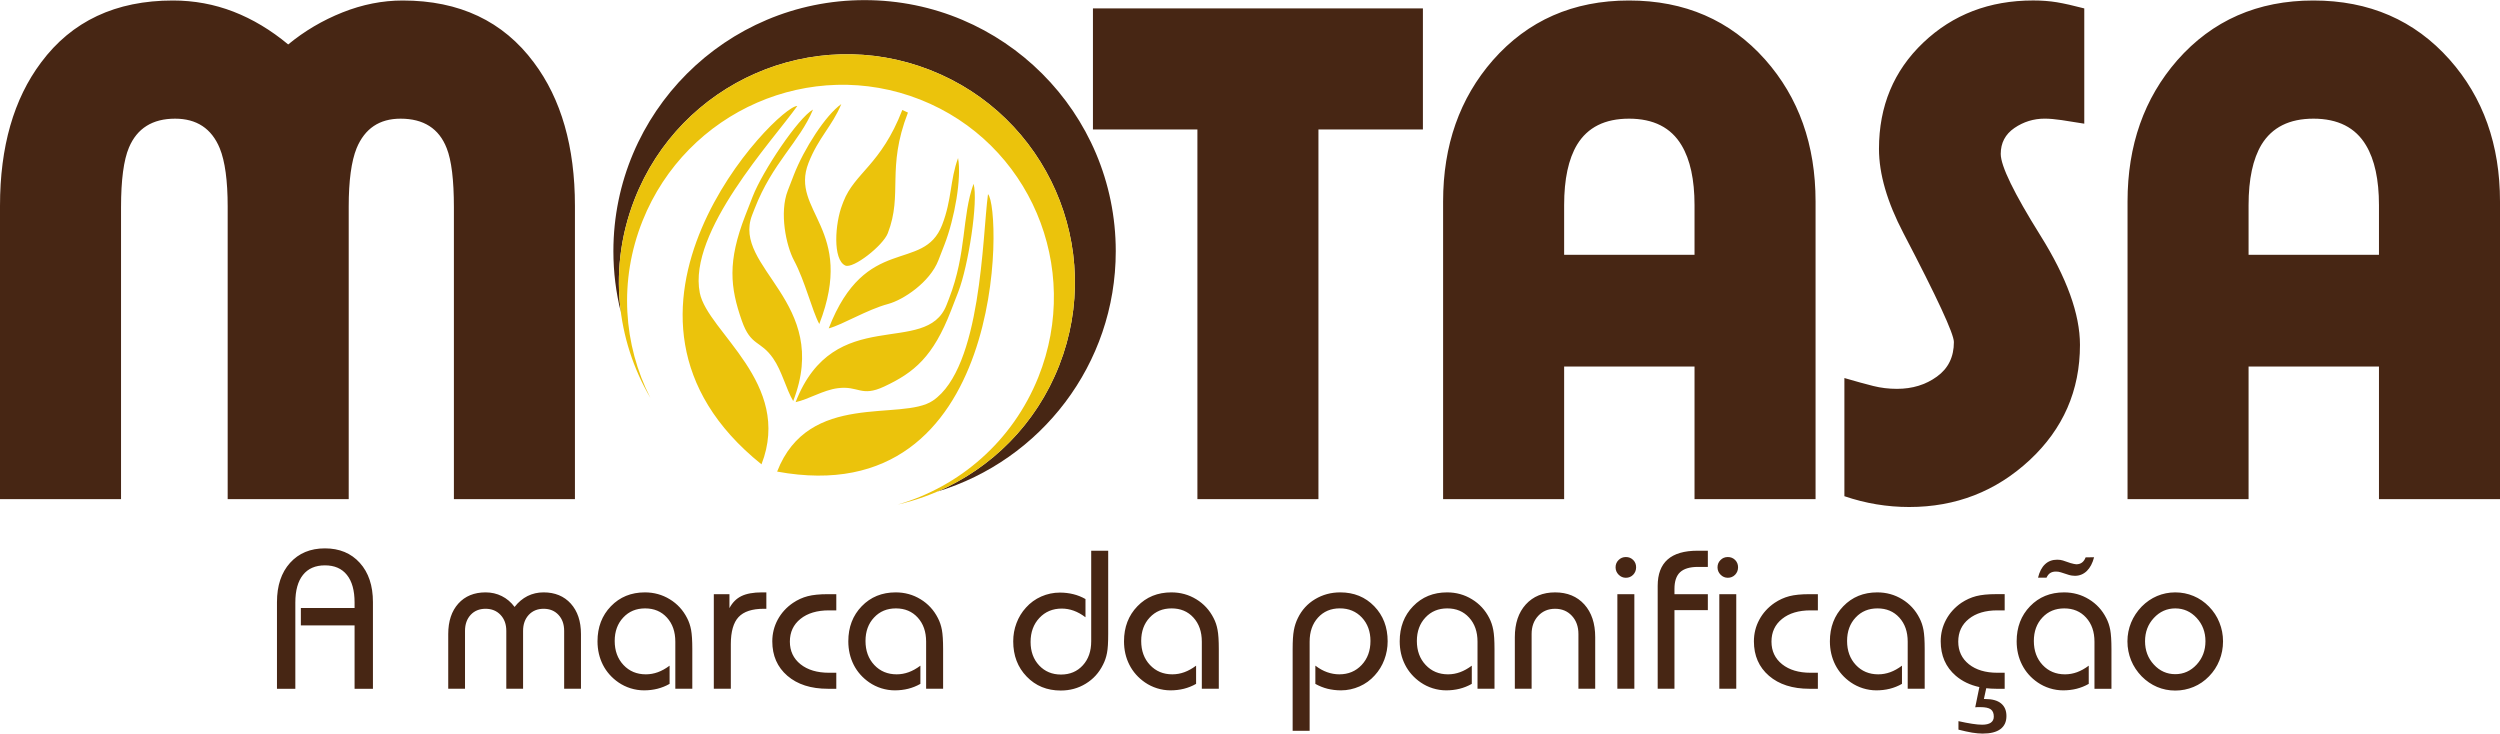
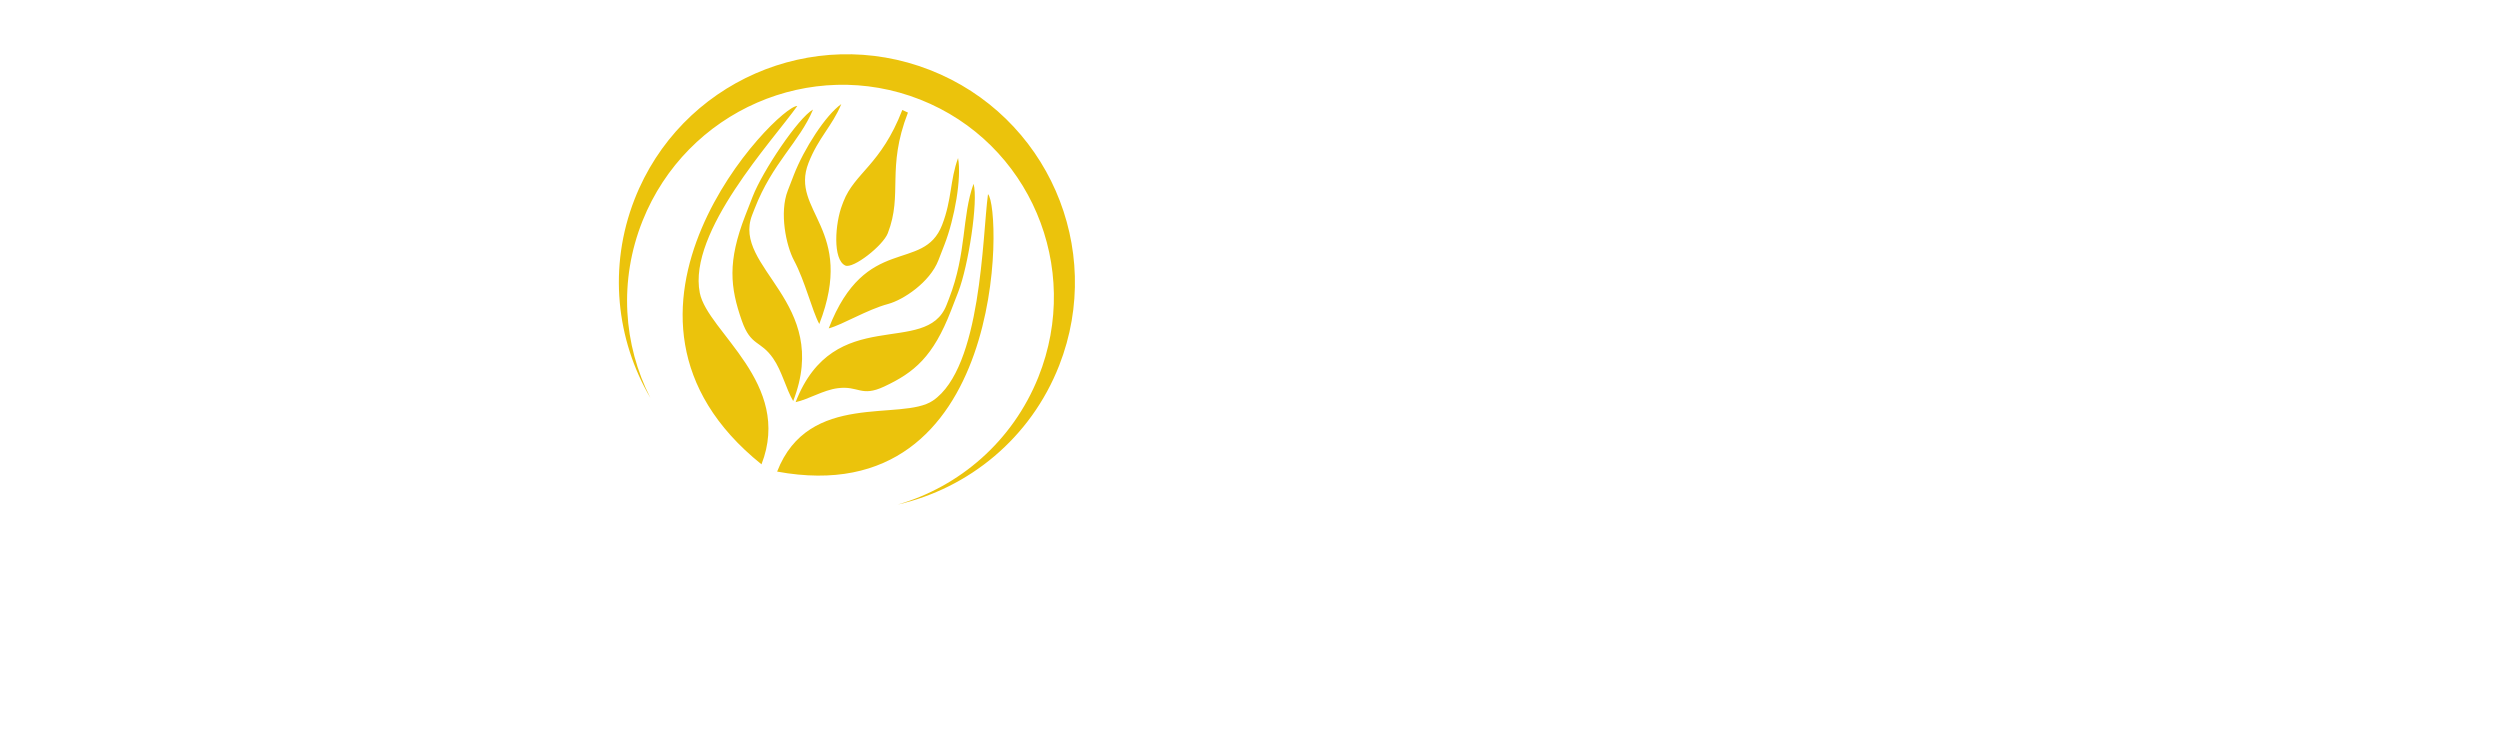
<svg xmlns="http://www.w3.org/2000/svg" viewBox="0 0 724.17 212.46" style="shape-rendering:geometricPrecision; text-rendering:geometricPrecision; image-rendering:optimizeQuality; fill-rule:evenodd; clip-rule:evenodd" version="1.1" height="270px" width="920px" xml:space="preserve">
  <defs>
    <style type="text/css">
   
    .fil0 {fill:#472614}
    .fil1 {fill:#472614;fill-rule:nonzero}
    .fil2 {fill:#EBC30C;fill-rule:nonzero}
   
  </style>
  </defs>
  <g id="Camada_x0020_1">
-     <path d="M102.71 199.48l0 -18.36 -15.56 0 0 -5.03 15.56 0 0 -1.6c0,-3.49 -0.74,-6.15 -2.22,-7.99 -1.47,-1.85 -3.6,-2.77 -6.37,-2.77 -2.77,0 -4.9,0.93 -6.36,2.77 -1.47,1.84 -2.21,4.5 -2.21,7.99l0 24.99 -5.32 0 0 -25.1c0,-4.77 1.26,-8.56 3.79,-11.37 2.53,-2.8 5.89,-4.2 10.1,-4.2 4.21,0 7.58,1.4 10.11,4.2 2.54,2.81 3.8,6.6 3.8,11.37l0 25.1 -5.32 0zm518.64 -13.78c0,2.66 0.84,4.92 2.55,6.77 1.71,1.86 3.78,2.78 6.2,2.78 2.42,0 4.49,-0.93 6.2,-2.78 1.7,-1.85 2.55,-4.11 2.55,-6.77 0,-2.64 -0.85,-4.89 -2.54,-6.73 -1.7,-1.84 -3.77,-2.77 -6.21,-2.77 -2.42,0 -4.49,0.93 -6.2,2.77 -1.71,1.84 -2.55,4.09 -2.55,6.73l0 0zm-5.1 0.04c0,-1.91 0.36,-3.71 1.06,-5.42 0.71,-1.72 1.74,-3.27 3.07,-4.65 1.33,-1.34 2.81,-2.36 4.46,-3.06 1.64,-0.69 3.4,-1.05 5.26,-1.05 1.86,0 3.63,0.35 5.3,1.05 1.68,0.7 3.16,1.72 4.47,3.06 1.32,1.35 2.33,2.88 3.02,4.62 0.7,1.73 1.05,3.54 1.05,5.45 0,1.94 -0.35,3.78 -1.05,5.52 -0.69,1.74 -1.7,3.28 -3.02,4.63 -1.3,1.34 -2.79,2.36 -4.47,3.06 -1.67,0.69 -3.44,1.05 -5.3,1.05 -1.86,0 -3.62,-0.36 -5.26,-1.05 -1.65,-0.7 -3.13,-1.72 -4.46,-3.06 -1.33,-1.37 -2.36,-2.91 -3.07,-4.65 -0.7,-1.73 -1.06,-3.56 -1.06,-5.5l0 0zm-9.55 13.74l0 -13.64c0,-2.88 -0.81,-5.2 -2.43,-6.98 -1.62,-1.78 -3.73,-2.66 -6.32,-2.66 -2.58,0 -4.68,0.87 -6.33,2.64 -1.65,1.75 -2.48,4.02 -2.48,6.79 0,2.84 0.85,5.15 2.54,6.96 1.7,1.81 3.86,2.71 6.49,2.71 1.19,0 2.35,-0.21 3.48,-0.62 1.12,-0.41 2.26,-1.04 3.39,-1.89l0 5.27c-1.11,0.64 -2.3,1.11 -3.52,1.42 -1.24,0.31 -2.54,0.46 -3.9,0.46 -1.3,0 -2.6,-0.2 -3.88,-0.6 -1.28,-0.4 -2.44,-0.97 -3.49,-1.69 -1.98,-1.36 -3.48,-3.07 -4.52,-5.11 -1.04,-2.04 -1.57,-4.31 -1.57,-6.81 0,-4.1 1.3,-7.48 3.88,-10.15 2.59,-2.68 5.87,-4.02 9.85,-4.02 2.62,0 5.03,0.66 7.2,1.99 2.17,1.32 3.85,3.14 5.02,5.45 0.55,1.05 0.93,2.19 1.16,3.43 0.23,1.24 0.35,3.09 0.35,5.55l0 11.5 -4.92 0zm-0.11 -38.1c-0.45,1.73 -1.15,3.05 -2.1,3.98 -0.97,0.93 -2.11,1.4 -3.46,1.4 -0.31,-0.02 -0.61,-0.04 -0.88,-0.07 -0.29,-0.03 -0.6,-0.12 -0.96,-0.22l-2.2 -0.71c-0.23,-0.07 -0.46,-0.14 -0.72,-0.18 -0.24,-0.04 -0.5,-0.05 -0.76,-0.05 -0.65,0 -1.2,0.14 -1.64,0.43 -0.43,0.28 -0.79,0.73 -1.06,1.34l-2.46 0c0.41,-1.7 1.08,-2.99 2.02,-3.88 0.94,-0.89 2.11,-1.33 3.53,-1.33 0.32,0 0.62,0.02 0.89,0.06 0.29,0.04 0.54,0.1 0.76,0.17l2.21 0.75c0.39,0.12 0.71,0.2 0.99,0.25 0.27,0.06 0.49,0.1 0.68,0.1 0.67,0 1.22,-0.17 1.67,-0.51 0.45,-0.35 0.8,-0.84 1.03,-1.49l2.46 -0.04zm-25.9 15.39l-2.13 0c-3.44,0 -6.2,0.82 -8.25,2.47 -2.05,1.65 -3.07,3.84 -3.07,6.58 0,2.72 1.03,4.91 3.09,6.56 2.06,1.64 4.81,2.46 8.23,2.46l2.13 0 0 4.64 -2.46 0c-1,0 -1.97,-0.06 -2.88,-0.16l-0.68 3.13 0.41 0c1.99,0 3.52,0.42 4.56,1.27 1.04,0.85 1.56,2.07 1.56,3.67 0,1.65 -0.58,2.91 -1.75,3.78 -1.17,0.87 -2.9,1.29 -5.17,1.29 -0.88,0 -1.88,-0.1 -3.01,-0.27 -1.14,-0.2 -2.46,-0.48 -3.97,-0.87l0 -2.46c1.49,0.33 2.81,0.59 3.95,0.76 1.14,0.18 2.12,0.27 2.92,0.27 1.11,0 1.95,-0.2 2.52,-0.6 0.56,-0.4 0.85,-0.98 0.85,-1.74 0,-0.98 -0.29,-1.69 -0.89,-2.12 -0.59,-0.42 -1.58,-0.63 -2.96,-0.63 -0.39,0 -0.69,0 -0.91,0 -0.21,0.01 -0.41,0.03 -0.62,0.05l1.2 -5.86c-2.68,-0.58 -4.96,-1.67 -6.84,-3.28 -2.91,-2.51 -4.36,-5.83 -4.36,-9.98 0,-2.24 0.52,-4.33 1.56,-6.26 1.04,-1.94 2.52,-3.57 4.43,-4.89 1.35,-0.89 2.77,-1.54 4.27,-1.93 1.51,-0.39 3.44,-0.58 5.81,-0.58l2.46 0 0 4.69 0 0.01zm-28.09 22.71l0 -13.64c0,-2.88 -0.81,-5.2 -2.43,-6.98 -1.62,-1.78 -3.73,-2.66 -6.32,-2.66 -2.58,0 -4.68,0.87 -6.33,2.64 -1.65,1.75 -2.48,4.02 -2.48,6.79 0,2.84 0.85,5.15 2.54,6.96 1.7,1.81 3.86,2.71 6.49,2.71 1.19,0 2.35,-0.21 3.48,-0.62 1.12,-0.41 2.26,-1.04 3.39,-1.89l0 5.27c-1.12,0.64 -2.3,1.11 -3.53,1.42 -1.24,0.31 -2.53,0.46 -3.9,0.46 -1.29,0 -2.59,-0.2 -3.88,-0.6 -1.27,-0.4 -2.44,-0.97 -3.49,-1.69 -1.97,-1.36 -3.48,-3.07 -4.52,-5.11 -1.03,-2.04 -1.56,-4.31 -1.56,-6.81 0,-4.1 1.3,-7.48 3.88,-10.15 2.59,-2.68 5.86,-4.02 9.85,-4.02 2.62,0 5.02,0.66 7.2,1.99 2.17,1.32 3.85,3.14 5.02,5.45 0.55,1.05 0.93,2.19 1.16,3.43 0.23,1.24 0.35,3.09 0.35,5.55l0 11.5 -4.92 0zm-26.02 -22.71l-2.12 0c-3.45,0 -6.2,0.82 -8.25,2.47 -2.05,1.65 -3.07,3.84 -3.07,6.58 0,2.72 1.03,4.91 3.09,6.56 2.06,1.64 4.8,2.46 8.22,2.46l2.13 0 0 4.64 -2.46 0c-4.89,0 -8.79,-1.25 -11.71,-3.76 -2.9,-2.51 -4.36,-5.83 -4.36,-9.98 0,-2.24 0.52,-4.33 1.56,-6.26 1.04,-1.94 2.52,-3.57 4.43,-4.88 1.35,-0.9 2.77,-1.55 4.27,-1.94 1.51,-0.39 3.45,-0.58 5.81,-0.58l2.46 0 0 4.69zm-28.55 22.71l0 -27.4 4.91 0 0 27.4 -4.91 0zm-0.52 -35.19c0,-0.82 0.29,-1.53 0.87,-2.1 0.57,-0.58 1.28,-0.87 2.12,-0.87 0.83,0 1.54,0.29 2.11,0.85 0.56,0.57 0.85,1.28 0.85,2.12 0,0.85 -0.29,1.57 -0.85,2.16 -0.57,0.58 -1.28,0.88 -2.11,0.88 -0.82,0 -1.52,-0.3 -2.11,-0.9 -0.58,-0.59 -0.88,-1.3 -0.88,-2.14zm-17.33 35.19l0 -29.81c0,-3.4 0.96,-5.94 2.88,-7.64 1.91,-1.69 4.81,-2.54 8.68,-2.54l2.97 0 0 4.69 -2.85 0c-2.37,0 -4.09,0.52 -5.19,1.54 -1.09,1.02 -1.63,2.63 -1.63,4.82l0 1.54 9.67 0 0 4.63 -9.67 0 0 22.77 -4.86 0zm-11.68 0l0 -27.4 4.92 0 0 27.4 -4.92 0zm-0.52 -35.19c0,-0.82 0.29,-1.53 0.87,-2.1 0.57,-0.58 1.29,-0.87 2.12,-0.87 0.84,0 1.54,0.29 2.11,0.85 0.57,0.57 0.85,1.28 0.85,2.12 0,0.85 -0.29,1.57 -0.85,2.16 -0.57,0.58 -1.27,0.88 -2.11,0.88 -0.82,0 -1.52,-0.3 -2.11,-0.9 -0.58,-0.59 -0.88,-1.3 -0.88,-2.14zm-29.18 35.19l0 -14.95c0,-3.99 1.06,-7.14 3.18,-9.48 2.12,-2.32 4.95,-3.49 8.49,-3.49 3.53,0 6.36,1.17 8.46,3.49 2.1,2.34 3.15,5.49 3.15,9.48l0 14.95 -4.86 0 0 -15.85c0,-2.16 -0.63,-3.92 -1.89,-5.28 -1.26,-1.36 -2.88,-2.04 -4.87,-2.04 -1.98,0 -3.61,0.68 -4.88,2.04 -1.28,1.37 -1.92,3.12 -1.92,5.28l0 15.85 -4.86 0zm-10.81 0l0 -13.64c0,-2.88 -0.81,-5.2 -2.44,-6.98 -1.62,-1.78 -3.72,-2.66 -6.32,-2.66 -2.57,0 -4.68,0.87 -6.33,2.64 -1.64,1.75 -2.48,4.02 -2.48,6.79 0,2.84 0.85,5.15 2.55,6.96 1.7,1.81 3.85,2.71 6.48,2.71 1.2,0 2.36,-0.21 3.48,-0.62 1.13,-0.41 2.26,-1.04 3.4,-1.89l0 5.27c-1.12,0.64 -2.3,1.11 -3.53,1.42 -1.24,0.31 -2.54,0.46 -3.9,0.46 -1.3,0 -2.59,-0.2 -3.88,-0.6 -1.28,-0.4 -2.44,-0.97 -3.49,-1.69 -1.97,-1.36 -3.48,-3.07 -4.52,-5.11 -1.04,-2.04 -1.56,-4.31 -1.56,-6.81 0,-4.1 1.29,-7.48 3.88,-10.15 2.58,-2.68 5.86,-4.02 9.85,-4.02 2.62,0 5.02,0.66 7.19,1.99 2.18,1.32 3.86,3.14 5.03,5.45 0.54,1.05 0.92,2.19 1.15,3.43 0.24,1.24 0.36,3.09 0.36,5.55l0 11.5 -4.92 0zm-53.55 12.18l0 -23.68c0,-2.33 0.11,-4.14 0.35,-5.43 0.23,-1.28 0.62,-2.46 1.16,-3.55 1.13,-2.33 2.79,-4.15 4.97,-5.46 2.2,-1.32 4.63,-1.98 7.31,-1.98 3.98,0 7.26,1.34 9.85,4.02 2.58,2.67 3.88,6.05 3.88,10.15 0,1.87 -0.33,3.65 -0.97,5.35 -0.63,1.69 -1.56,3.2 -2.77,4.52 -1.23,1.38 -2.7,2.45 -4.41,3.2 -1.72,0.75 -3.5,1.14 -5.36,1.14 -1.37,0 -2.66,-0.16 -3.9,-0.46 -1.23,-0.31 -2.41,-0.79 -3.53,-1.41l0 -5.29c1.12,0.86 2.25,1.49 3.41,1.9 1.16,0.41 2.33,0.62 3.52,0.62 2.63,0 4.79,-0.91 6.48,-2.71 1.7,-1.81 2.55,-4.13 2.55,-6.96 0,-2.75 -0.83,-5.01 -2.49,-6.79 -1.66,-1.76 -3.78,-2.65 -6.38,-2.65 -2.59,0 -4.7,0.89 -6.32,2.67 -1.62,1.78 -2.43,4.1 -2.43,6.97l0 25.83 -4.92 0zm-26.31 -12.18l0 -13.64c0,-2.88 -0.81,-5.2 -2.43,-6.98 -1.62,-1.78 -3.73,-2.66 -6.33,-2.66 -2.57,0 -4.68,0.87 -6.33,2.64 -1.65,1.75 -2.47,4.02 -2.47,6.79 0,2.84 0.84,5.15 2.54,6.96 1.7,1.81 3.85,2.71 6.48,2.71 1.2,0 2.36,-0.21 3.48,-0.62 1.13,-0.41 2.26,-1.04 3.4,-1.89l0 5.27c-1.12,0.64 -2.3,1.11 -3.53,1.42 -1.24,0.31 -2.53,0.46 -3.9,0.46 -1.29,0 -2.59,-0.2 -3.88,-0.6 -1.28,-0.4 -2.44,-0.97 -3.49,-1.69 -1.97,-1.36 -3.48,-3.07 -4.52,-5.11 -1.04,-2.04 -1.56,-4.31 -1.56,-6.81 0,-4.1 1.3,-7.48 3.88,-10.15 2.58,-2.68 5.86,-4.02 9.85,-4.02 2.62,0 5.02,0.66 7.2,1.99 2.17,1.32 3.85,3.14 5.02,5.45 0.55,1.05 0.93,2.19 1.15,3.43 0.24,1.24 0.36,3.09 0.36,5.55l0 11.5 -4.92 0zm-27.12 -39.99l0 24.09c0,2.46 -0.1,4.31 -0.35,5.54 -0.23,1.23 -0.62,2.35 -1.15,3.38 -1.16,2.35 -2.83,4.19 -5.01,5.51 -2.17,1.33 -4.58,1.98 -7.23,1.98 -3.98,0 -7.28,-1.34 -9.87,-4.04 -2.61,-2.69 -3.9,-6.09 -3.9,-10.21 0,-1.85 0.31,-3.61 0.95,-5.28 0.63,-1.68 1.55,-3.19 2.76,-4.51 1.23,-1.37 2.7,-2.44 4.42,-3.2 1.72,-0.75 3.51,-1.13 5.37,-1.13 1.36,0 2.66,0.15 3.9,0.46 1.24,0.3 2.42,0.78 3.53,1.41l0 5.28c-1.13,-0.86 -2.26,-1.49 -3.39,-1.9 -1.13,-0.41 -2.29,-0.62 -3.48,-0.62 -2.63,0 -4.79,0.91 -6.48,2.71 -1.7,1.81 -2.55,4.13 -2.55,6.96 0,2.77 0.83,5.04 2.48,6.8 1.65,1.76 3.76,2.64 6.33,2.64 2.59,0 4.7,-0.89 6.32,-2.67 1.62,-1.77 2.43,-4.1 2.43,-6.97l0 -26.23 4.92 0zm-52.74 39.99l0 -13.64c0,-2.88 -0.81,-5.2 -2.43,-6.98 -1.62,-1.78 -3.73,-2.66 -6.32,-2.66 -2.58,0 -4.68,0.87 -6.33,2.64 -1.65,1.75 -2.48,4.02 -2.48,6.79 0,2.84 0.85,5.15 2.54,6.96 1.7,1.81 3.86,2.71 6.49,2.71 1.19,0 2.35,-0.21 3.48,-0.62 1.12,-0.41 2.26,-1.04 3.39,-1.89l0 5.27c-1.12,0.64 -2.3,1.11 -3.53,1.42 -1.24,0.31 -2.53,0.46 -3.9,0.46 -1.29,0 -2.59,-0.2 -3.88,-0.6 -1.27,-0.4 -2.44,-0.97 -3.49,-1.69 -1.97,-1.36 -3.48,-3.07 -4.52,-5.11 -1.03,-2.04 -1.56,-4.31 -1.56,-6.81 0,-4.1 1.3,-7.48 3.88,-10.15 2.59,-2.68 5.86,-4.02 9.85,-4.02 2.62,0 5.03,0.66 7.2,1.99 2.17,1.32 3.85,3.14 5.02,5.45 0.55,1.05 0.93,2.19 1.16,3.43 0.23,1.24 0.35,3.09 0.35,5.55l0 11.5 -4.92 0zm-26.02 -22.71l-2.13 0c-3.44,0 -6.2,0.82 -8.25,2.47 -2.05,1.65 -3.07,3.84 -3.07,6.58 0,2.72 1.03,4.91 3.09,6.56 2.06,1.64 4.81,2.46 8.23,2.46l2.13 0 0 4.64 -2.46 0c-4.89,0 -8.79,-1.25 -11.71,-3.76 -2.91,-2.51 -4.37,-5.83 -4.37,-9.98 0,-2.24 0.53,-4.33 1.56,-6.26 1.05,-1.94 2.52,-3.57 4.44,-4.88 1.34,-0.9 2.76,-1.55 4.27,-1.94 1.51,-0.39 3.44,-0.58 5.81,-0.58l2.46 0 0 4.69zm-35.48 22.71l0 -27.4 4.53 0 0 4.04c0.84,-1.6 2,-2.77 3.46,-3.48 1.47,-0.72 3.46,-1.08 5.94,-1.08l1.29 0 0 4.75 -0.75 0c-3.37,0 -5.8,0.8 -7.3,2.4 -1.49,1.6 -2.24,4.22 -2.24,7.83l0 12.94 -4.93 0zm-11.15 0l0 -13.64c0,-2.88 -0.81,-5.2 -2.43,-6.98 -1.62,-1.78 -3.73,-2.66 -6.32,-2.66 -2.58,0 -4.68,0.87 -6.33,2.64 -1.65,1.75 -2.48,4.02 -2.48,6.79 0,2.84 0.85,5.15 2.54,6.96 1.7,1.81 3.86,2.71 6.49,2.71 1.19,0 2.35,-0.21 3.48,-0.62 1.12,-0.41 2.26,-1.04 3.39,-1.89l0 5.27c-1.11,0.64 -2.3,1.11 -3.53,1.42 -1.23,0.31 -2.53,0.46 -3.9,0.46 -1.29,0 -2.59,-0.2 -3.88,-0.6 -1.27,-0.4 -2.44,-0.97 -3.49,-1.69 -1.97,-1.36 -3.48,-3.07 -4.52,-5.11 -1.03,-2.04 -1.56,-4.31 -1.56,-6.81 0,-4.1 1.3,-7.48 3.88,-10.15 2.59,-2.68 5.86,-4.02 9.85,-4.02 2.62,0 5.02,0.66 7.2,1.99 2.17,1.32 3.85,3.14 5.02,5.45 0.55,1.05 0.93,2.19 1.16,3.43 0.23,1.24 0.35,3.09 0.35,5.55l0 11.5 -4.92 0zm-65.78 0l0 -15.85c0,-3.72 0.98,-6.66 2.93,-8.83 1.95,-2.16 4.59,-3.24 7.89,-3.24 1.7,0 3.27,0.36 4.7,1.08 1.43,0.71 2.67,1.76 3.7,3.14 1.08,-1.4 2.33,-2.44 3.75,-3.16 1.41,-0.7 2.97,-1.06 4.66,-1.06 3.28,0 5.91,1.09 7.87,3.25 1.96,2.18 2.95,5.11 2.95,8.82l0 15.85 -4.87 0 0 -16.77c0,-1.92 -0.55,-3.46 -1.65,-4.64 -1.09,-1.17 -2.52,-1.76 -4.3,-1.76 -1.77,0 -3.2,0.59 -4.3,1.76 -1.09,1.18 -1.65,2.72 -1.65,4.64l0 16.77 -4.86 0 0 -16.77c0,-1.92 -0.56,-3.46 -1.68,-4.64 -1.11,-1.17 -2.55,-1.76 -4.33,-1.76 -1.78,0 -3.22,0.59 -4.31,1.76 -1.09,1.18 -1.64,2.72 -1.64,4.64l0 16.77 -4.86 0z" class="fil0" id="path1460-9-6" />
    <g>
-       <path d="M670.12 34.34c-6.95,0 -11.96,2.5 -15.03,7.51 -2.5,4.17 -3.75,10.02 -3.75,17.53l0 14.4 37.77 0 0 -14.4c0,-7.37 -1.25,-13.15 -3.75,-17.32 -3.06,-5.15 -8.14,-7.72 -15.24,-7.72l0 0zm18.99 71.79l-37.77 0 0 38.41 -35.06 0 0 -86.2c0,-16.28 4.8,-29.92 14.4,-40.91 10.15,-11.55 23.3,-17.32 39.44,-17.32 16.14,0 29.29,5.7 39.44,17.11 9.75,10.99 14.61,24.7 14.61,41.12l0 86.2 -35.06 0 0 -38.41zm-109.56 -61.57c0,3.48 3.82,11.34 11.47,23.59 7.66,12.24 11.48,22.82 11.48,31.72 0,13.22 -4.87,24.35 -14.6,33.4 -9.75,9.04 -21.36,13.56 -34.86,13.56 -6.4,0 -12.66,-1.04 -18.78,-3.13l0 -34.23c3.34,0.98 6.12,1.74 8.35,2.3 2.22,0.56 4.52,0.83 6.88,0.83 4.46,0 8.32,-1.18 11.58,-3.55 3.28,-2.36 4.91,-5.7 4.91,-10.01 0,-2.37 -4.87,-12.88 -14.61,-31.52 -4.73,-9.05 -7.09,-17.19 -7.09,-24.42 0,-12.38 4.27,-22.65 12.83,-30.79 8.56,-8.14 19.17,-12.21 31.83,-12.21 2.5,0 4.8,0.18 6.88,0.52 2.09,0.35 4.74,0.95 7.93,1.78l0 33.39c-2.5,-0.41 -4.69,-0.76 -6.57,-1.04 -1.88,-0.27 -3.51,-0.42 -4.9,-0.42 -3.2,0 -6.13,0.91 -8.77,2.71 -2.64,1.81 -3.96,4.32 -3.96,7.52l0 0zm-107.69 -10.22c-6.96,0 -11.96,2.5 -15.02,7.51 -2.51,4.17 -3.76,10.02 -3.76,17.53l0 14.4 37.77 0 0 -14.4c0,-7.37 -1.25,-13.15 -3.75,-17.32 -3.06,-5.15 -8.14,-7.72 -15.24,-7.72zm18.99 71.79l-37.77 0 0 38.41 -35.06 0 0 -86.2c0,-16.28 4.8,-29.92 14.4,-40.91 10.15,-11.55 23.3,-17.32 39.44,-17.32 16.14,0 29.29,5.7 39.44,17.11 9.74,10.99 14.61,24.7 14.61,41.12l0 86.2 -35.06 0 0 -38.41zm-108.94 38.41l-35.06 0 0 -107.07 -30.26 0 0 -35.07 95.58 0 0 35.07 -30.26 0 0 107.07zm-250.43 -84.53c0,-7.93 -0.7,-13.64 -2.09,-17.12 -2.22,-5.7 -6.68,-8.55 -13.36,-8.55 -6.12,0 -10.36,2.85 -12.73,8.55 -1.52,3.76 -2.29,9.39 -2.29,16.91l0 84.74 -35.06 0 0 -84.74c0,-7.51 -0.77,-13.15 -2.3,-16.9 -2.36,-5.71 -6.68,-8.56 -12.94,-8.56 -6.53,0 -10.99,2.78 -13.35,8.35 -1.53,3.61 -2.3,9.39 -2.3,17.32l0 84.53 -35.06 0 0 -84.95c0,-17.11 3.97,-30.96 11.9,-41.53 8.9,-11.97 21.63,-17.95 38.19,-17.95 6.12,0 11.96,1.08 17.53,3.23 5.56,2.16 10.85,5.33 15.86,9.5 4.73,-3.9 9.98,-6.99 15.75,-9.29 5.78,-2.3 11.59,-3.44 17.43,-3.44 16.42,0 29.08,5.98 37.98,17.95 7.93,10.57 11.9,24.42 11.9,41.53l0 84.95 -35.06 0 0 -84.53zm118.96 -60.01c40.17,0 72.76,32.57 72.76,72.74 0,32.84 -21.79,60.59 -51.69,69.62 15.61,-6.74 28.64,-19.48 35.32,-36.58 13.27,-33.96 -3.51,-72.28 -37.47,-85.55 -33.97,-13.28 -72.28,3.5 -85.55,37.47 -4.21,10.77 -5.4,21.98 -3.97,32.68 -1.41,-5.65 -2.16,-11.56 -2.16,-17.64 0,-40.17 32.58,-72.74 72.76,-72.74l0 0zm0 0l0 0 0 0z" class="fil1" id="path1462-2-7" />
-     </g>
+       </g>
    <g>
      <path d="M229.95 50.64l-1.76 4.55c-2.48,6.38 -0.48,15.93 1.8,20.2 3.23,6.05 5.19,14.43 7.33,18.43 10.71,-27.62 -8.59,-32.58 -3.14,-46.61 2.86,-7.37 6.9,-10.72 9.52,-17.1 -4.54,3.2 -10.82,12.97 -13.75,20.53zm-9.37 83.83c9.12,-23.51 -15.61,-38.33 -17.87,-49.66 -3.53,-17.7 21.29,-44.3 28.24,-54.14 -5.53,-0.29 -64.83,60.07 -10.37,103.8l0 0zm42.42 -101.89l-1.63 -0.76c-6.2,15.98 -13.8,18.17 -17.05,26.53l-0.35 0.92c-2.11,5.44 -2.79,15.91 0.88,17.61 2.25,1.04 10.91,-5.73 12.32,-9.36 4.43,-11.43 -0.47,-18.69 5.83,-34.94l0 0zm14.59 51.91c2.9,-7.46 5.84,-26.36 4.42,-31.29 -3.45,9.61 -1.93,19.91 -7.11,33.27l-0.71 1.82c-5.94,15.31 -32.58,-0.57 -43.73,28.17 3.82,-0.84 7.96,-3.49 12.18,-4.04 6.06,-0.81 6.76,2.66 13.47,-0.48 8.75,-4.09 14.18,-8.63 19.36,-21.98l2.12 -5.47zm-52.48 52.08c9.12,-23.52 36.08,-14.43 45.11,-20.55 14.09,-9.55 14.32,-47.51 15.97,-59.82 4.03,4.15 5.59,92.64 -61.08,80.37zm-7.1 -79.63c2.89,-7.46 13.27,-22.92 17.5,-25.24 -3.92,9.39 -11.75,15.38 -16.93,28.73l-0.71 1.82c-5.94,15.31 23.05,25.15 11.89,53.89 -2.1,-3.58 -3.24,-8.67 -5.81,-12.37 -3.68,-5.3 -6.45,-3.44 -9.06,-10.88 -3.4,-9.71 -4.19,-17.13 0.99,-30.48l2.13 -5.47zm55.58 13.87l-1.77 4.56c-2.48,6.38 -10.15,11.45 -14.54,12.64 -6.23,1.68 -13.1,5.97 -17.23,7.08 10.72,-27.63 27.41,-15.94 32.85,-29.97 2.86,-7.37 2.25,-12.87 4.62,-19.37 1.06,5.79 -1,17.51 -3.93,25.06l0 0zm-4.23 -50.58c33.96,13.27 50.74,51.59 37.47,85.55 -8.27,21.15 -26.24,35.64 -46.82,40.35 17.86,-5.16 33.3,-18.28 40.77,-36.93 12.77,-31.88 -2.55,-67.87 -34.2,-80.38 -31.65,-12.51 -67.67,3.2 -80.44,35.08 -6.95,17.37 -5.57,35.96 2.25,51.31 -9.89,-16.85 -12.24,-37.9 -4.58,-57.51 13.27,-33.97 51.58,-50.75 85.55,-37.47l0 0zm0 0l0 0 0 0z" class="fil2" id="path1466-2-5" />
    </g>
  </g>
</svg>